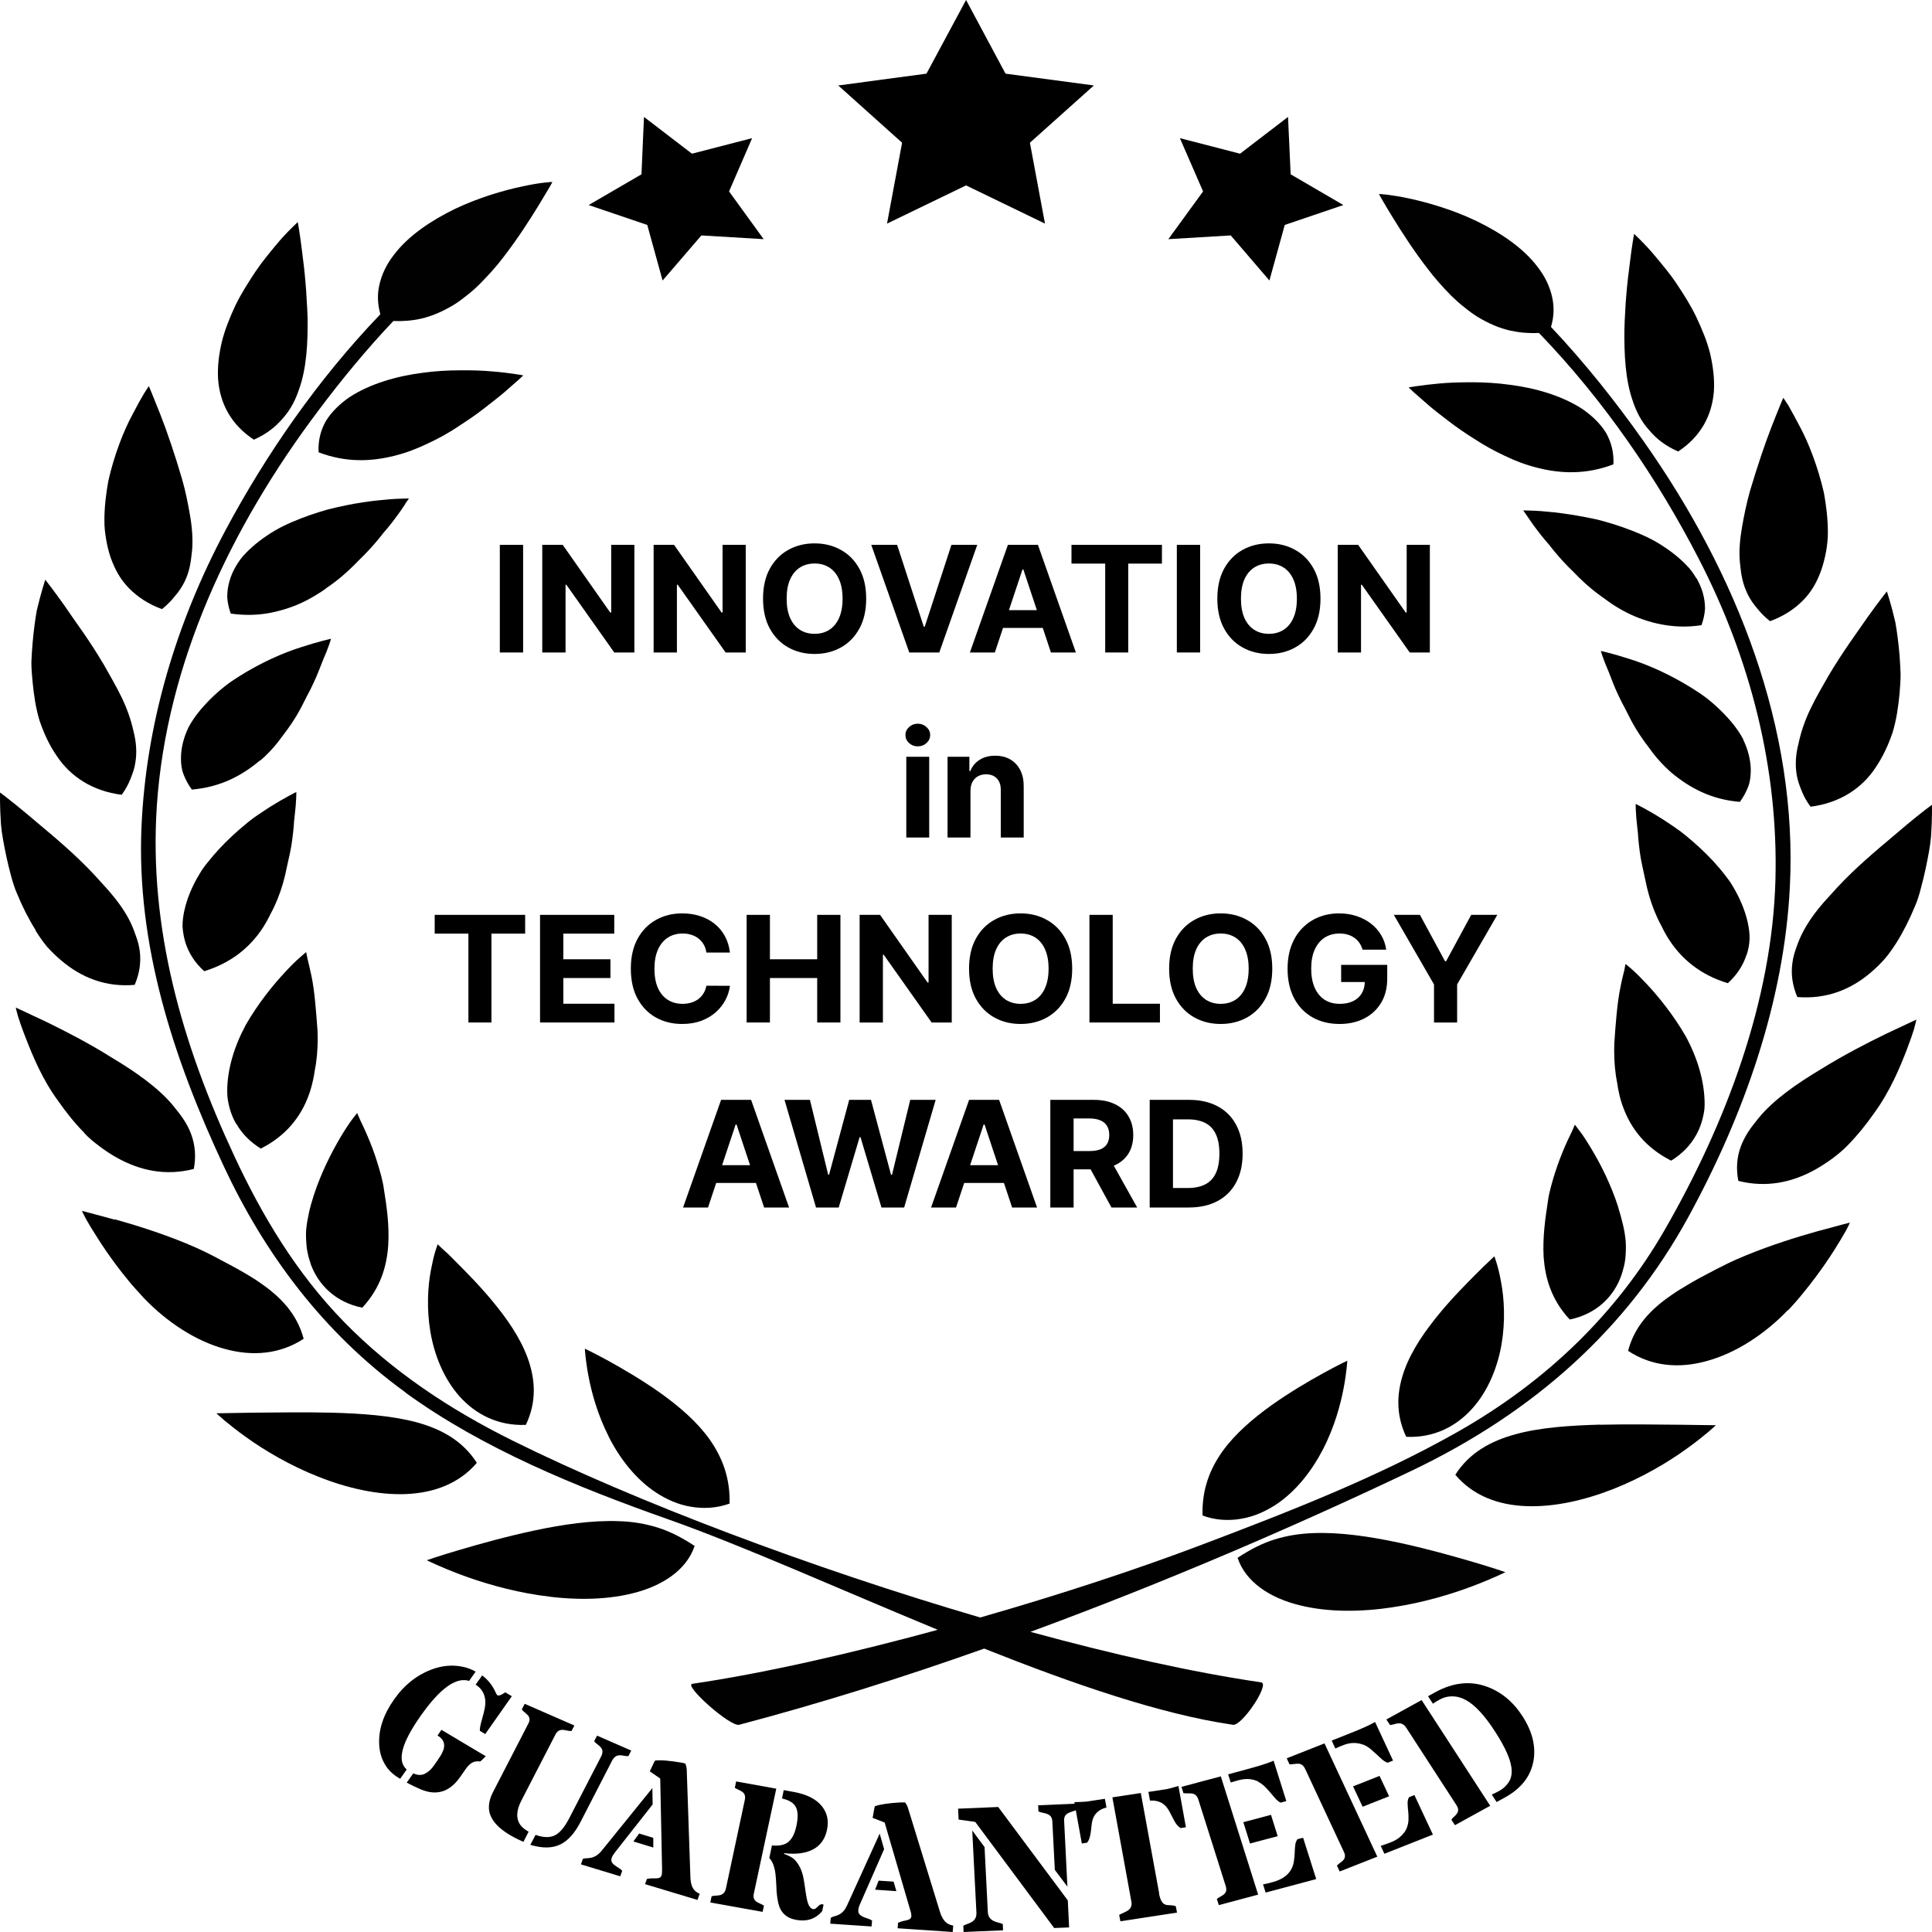
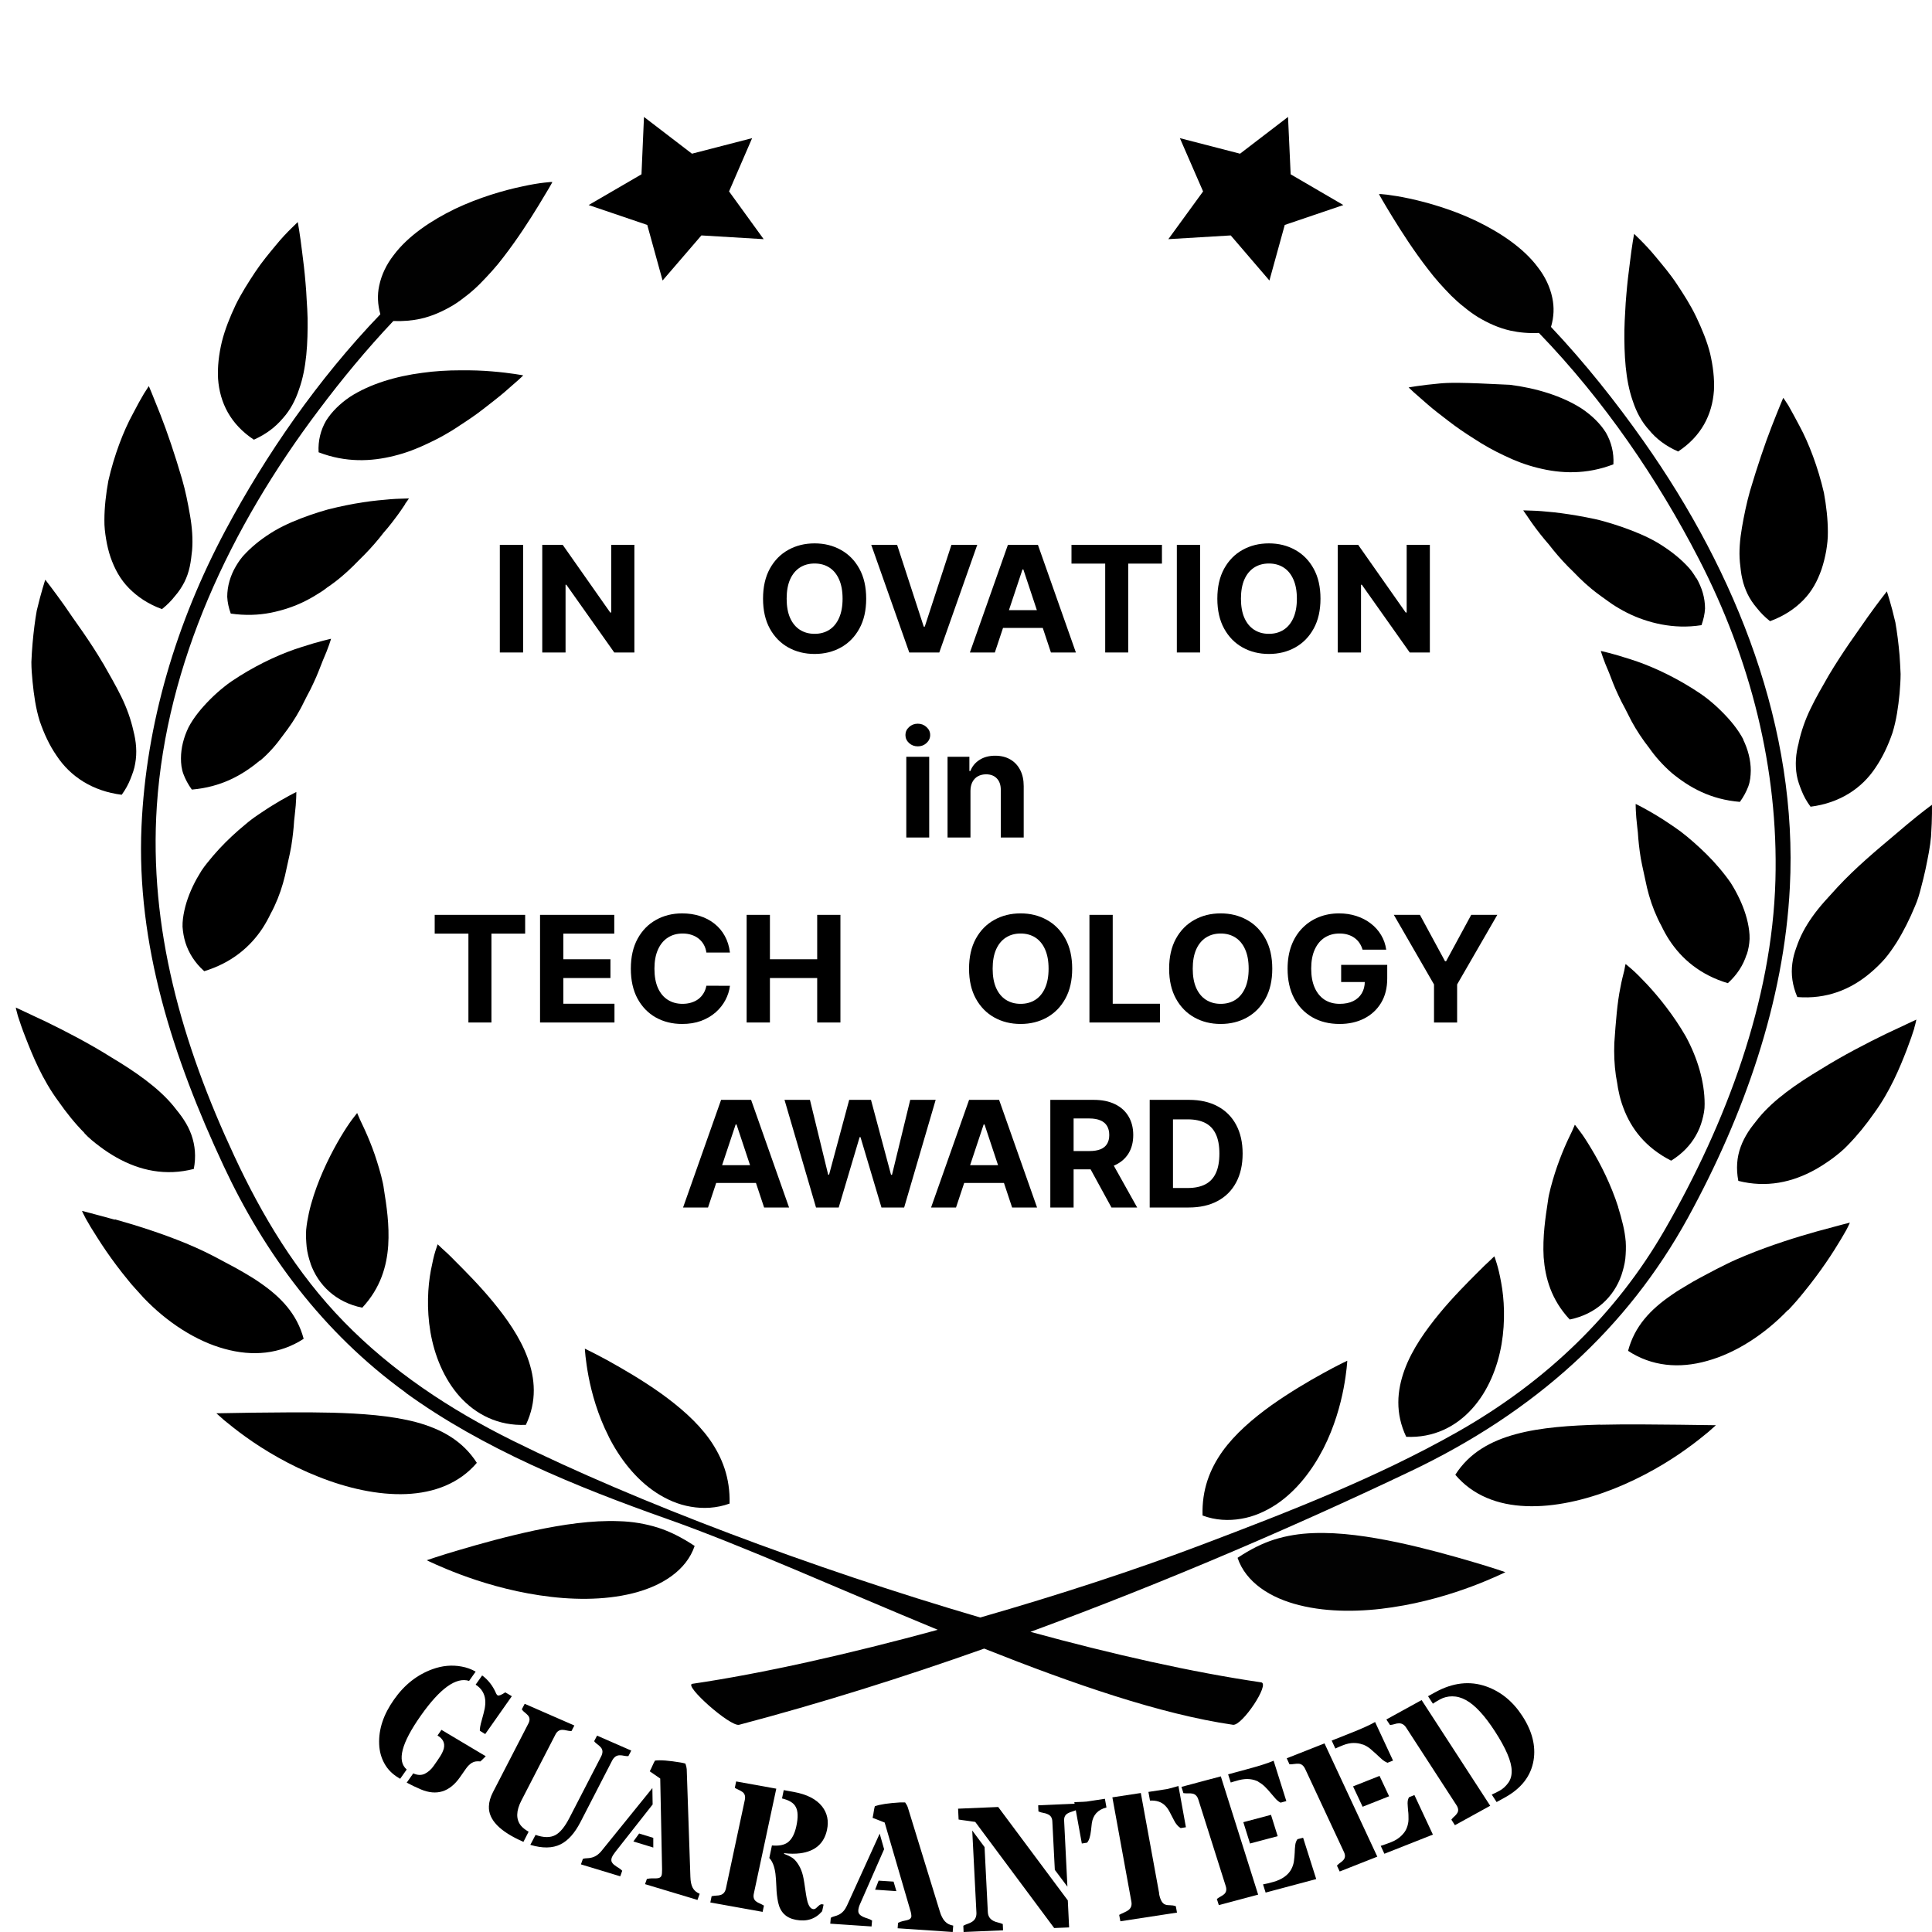
<svg xmlns="http://www.w3.org/2000/svg" width="270" height="270" viewBox="0 0 270 270" fill="none">
  <path d="M97.068 216.041C95.273 214.862 93.661 214.037 91.92 213.481C90.18 212.942 88.385 212.638 86.498 212.588C82.742 212.436 78.62 213.059 74.699 213.885C70.76 214.727 67.023 215.772 64.239 216.597C61.454 217.406 59.64 218.046 59.64 218.046C59.64 218.046 61.417 218.939 64.275 220.017C67.133 221.095 71.09 222.308 75.395 222.948C79.682 223.605 84.354 223.69 88.439 222.662C92.488 221.651 95.932 219.478 97.087 216.024L97.068 216.041Z" fill="black" />
  <path d="M85.05 200.744C86.571 203.759 88.806 206.707 91.719 208.611C93.166 209.555 94.797 210.279 96.537 210.565C98.278 210.869 100.146 210.784 101.96 210.127C102.051 206.522 100.934 203.675 99.175 201.165C97.416 198.689 94.907 196.549 92.323 194.696C89.74 192.86 87.084 191.327 85.087 190.215C83.09 189.12 81.734 188.479 81.734 188.479C81.734 188.479 81.753 188.867 81.826 189.558C81.899 190.215 82.028 191.192 82.247 192.354C82.687 194.662 83.53 197.745 85.069 200.761L85.05 200.744Z" fill="black" />
  <path d="M56.764 208.797C60.703 208.628 64.202 207.297 66.638 204.434C64.678 201.367 61.71 199.716 58.175 198.756C54.62 197.813 50.48 197.543 46.413 197.425C42.346 197.324 38.316 197.409 35.293 197.425C32.197 197.476 30.236 197.51 30.236 197.51C30.236 197.51 30.621 197.863 31.317 198.47C32.032 199.043 33.039 199.885 34.322 200.795C36.887 202.648 40.496 204.804 44.489 206.371C48.483 207.971 52.843 208.965 56.782 208.797H56.764Z" fill="black" />
  <path d="M64.256 195.185C66.491 197.661 69.624 199.295 73.49 199.127C75.065 195.808 74.79 192.658 73.728 189.743C72.665 186.846 70.76 184.184 68.855 181.876C66.949 179.568 64.971 177.597 63.542 176.165C62.846 175.441 62.241 174.885 61.801 174.497C61.398 174.11 61.16 173.891 61.16 173.891C61.16 173.891 61.032 174.244 60.83 174.885C60.629 175.525 60.427 176.451 60.208 177.563C59.786 179.821 59.603 182.92 60.153 186.155C60.702 189.373 62.021 192.691 64.256 195.185Z" fill="black" />
  <path d="M16.056 170.454C13.253 169.679 11.458 169.225 11.458 169.225C11.458 169.225 11.623 169.629 11.989 170.303C12.356 170.977 12.924 171.92 13.656 173.049C14.371 174.178 15.25 175.475 16.276 176.839C16.789 177.53 17.339 178.221 17.907 178.911L18.346 179.451L18.933 180.108C19.317 180.546 19.72 180.984 20.105 181.405C23.366 184.808 27.397 187.419 31.354 188.497C35.329 189.609 39.158 189.238 42.437 187.099C41.521 183.662 39.305 181.304 36.337 179.265C35.604 178.743 34.798 178.271 33.974 177.783C33.149 177.294 32.288 176.839 31.39 176.368C30.511 175.879 29.613 175.424 28.661 174.952C27.781 174.531 26.92 174.144 26.023 173.773C22.468 172.308 18.823 171.179 16.056 170.404V170.454Z" fill="black" />
  <path d="M43.39 176.57C44.452 179.551 46.889 181.994 50.626 182.752C53.209 179.972 54.052 176.923 54.254 174.059C54.437 171.179 54.015 168.466 53.649 166.175C53.539 165.198 53.081 163.564 52.678 162.3C52.275 160.986 51.799 159.79 51.377 158.796C50.956 157.802 50.553 156.994 50.296 156.438C50.058 155.865 49.912 155.545 49.912 155.545C49.912 155.545 49.655 155.865 49.215 156.438C48.776 157.027 48.226 157.853 47.603 158.897C46.376 160.97 44.892 163.85 43.848 167.051C43.591 167.86 43.353 168.668 43.17 169.511C43.005 170.286 42.858 171.078 42.785 171.886C42.73 172.678 42.785 173.487 42.858 174.278C42.95 175.07 43.151 175.845 43.408 176.586L43.39 176.57Z" fill="black" />
  <path d="M11.787 158.358C12.428 159.049 13.179 159.656 13.949 160.228C14.7 160.801 15.506 161.323 16.312 161.778C19.555 163.598 23.164 164.373 27.084 163.362C27.414 161.643 27.268 160.077 26.755 158.611C26.498 157.887 26.15 157.196 25.71 156.522C25.289 155.848 24.739 155.208 24.226 154.551C22.12 151.99 18.877 149.75 15.579 147.779C12.392 145.774 9.039 144.056 6.474 142.809C3.854 141.579 2.206 140.804 2.206 140.804C2.206 140.804 2.279 141.225 2.499 141.983C2.737 142.725 3.085 143.769 3.58 145.016C4.551 147.509 5.906 150.862 8.178 153.928C9.259 155.478 10.468 156.994 11.805 158.342L11.787 158.358Z" fill="black" />
-   <path d="M33.002 157.011C33.772 158.358 34.889 159.554 36.446 160.515C40 158.729 42.034 156.05 43.115 153.136C43.39 152.411 43.591 151.67 43.756 150.912C43.848 150.541 43.903 150.171 43.958 149.783C44.031 149.396 44.086 149.008 44.159 148.638C44.379 147.105 44.434 145.572 44.379 144.089C44.159 141.141 43.958 138.378 43.518 136.357C43.316 135.346 43.096 134.52 42.968 133.948C42.858 133.375 42.785 133.055 42.785 133.055C42.785 133.055 42.455 133.324 41.906 133.813C41.338 134.301 40.623 135.009 39.799 135.902C38.132 137.688 36.062 140.248 34.358 143.213C32.764 146.161 31.72 149.48 31.756 152.63C31.756 153.422 31.903 154.18 32.104 154.905C32.306 155.646 32.599 156.354 32.984 157.027L33.002 157.011Z" fill="black" />
-   <path d="M4.954 130.022C5.449 130.814 5.98 131.589 6.566 132.296C7.189 132.987 7.867 133.644 8.563 134.234C11.366 136.609 14.755 137.99 18.823 137.637C19.519 136.003 19.72 134.453 19.537 132.953C19.445 132.195 19.244 131.454 18.969 130.73C18.713 129.988 18.438 129.264 18.053 128.54C17.302 127.091 16.258 125.692 15.049 124.311C14.426 123.637 13.803 122.946 13.198 122.273C12.575 121.599 11.916 120.942 11.256 120.302C8.6 117.724 5.65 115.366 3.599 113.613C1.492 111.861 0.008 110.75 0.008 110.75C0.008 110.75 -0.047 112.535 0.136 115.214C0.246 116.545 0.557 118.112 0.905 119.779C1.089 120.622 1.29 121.464 1.528 122.34C1.766 123.216 2.023 124.092 2.408 124.951C3.122 126.686 3.983 128.405 4.991 130.005L4.954 130.022Z" fill="black" />
  <path d="M28.514 135.734C32.398 134.554 35 132.297 36.703 129.702C37.125 129.045 37.491 128.388 37.821 127.698C38.206 127.007 38.517 126.299 38.81 125.592C39.378 124.177 39.781 122.728 40.056 121.33C40.367 119.931 40.697 118.567 40.844 117.32C40.935 116.68 40.99 116.074 41.045 115.518C41.082 114.945 41.119 114.423 41.192 113.917C41.43 111.963 41.412 110.683 41.412 110.683C41.412 110.683 39.91 111.407 37.748 112.755C37.216 113.109 36.63 113.479 36.044 113.884C35.421 114.305 34.816 114.759 34.23 115.265C33.021 116.259 31.794 117.388 30.621 118.651C30.035 119.291 29.467 119.948 28.936 120.622C28.661 120.959 28.404 121.313 28.166 121.667C27.946 122.02 27.727 122.391 27.525 122.745C26.719 124.194 26.096 125.727 25.766 127.243C25.601 128.001 25.491 128.776 25.51 129.517C25.565 130.275 25.693 131.017 25.913 131.724C26.371 133.173 27.214 134.537 28.533 135.717L28.514 135.734Z" fill="black" />
  <path d="M14.407 92.724C13.51 91.191 12.52 89.692 11.568 88.31C10.578 86.912 9.699 85.648 8.966 84.57C7.427 82.414 6.328 81.016 6.328 81.016C6.328 81.016 5.76 82.7 5.137 85.328C4.899 86.659 4.698 88.226 4.551 89.911C4.478 90.753 4.423 91.629 4.386 92.522C4.386 93.432 4.46 94.341 4.551 95.268C4.734 97.121 4.991 98.974 5.54 100.743C6.145 102.512 6.914 104.18 7.922 105.628C9.846 108.543 12.96 110.565 17.009 111.07C17.54 110.346 17.925 109.621 18.218 108.897C18.511 108.155 18.786 107.431 18.896 106.69C19.171 105.19 19.042 103.657 18.639 102.108C18.291 100.558 17.742 98.991 16.972 97.407C16.203 95.824 15.268 94.24 14.407 92.707V92.724Z" fill="black" />
  <path d="M36.355 106.302C37.582 105.257 38.608 104.078 39.488 102.848C40.44 101.619 41.283 100.372 41.961 99.108C42.309 98.485 42.584 97.845 42.914 97.239C43.243 96.632 43.555 96.042 43.811 95.453C44.361 94.307 44.745 93.229 45.112 92.319C45.918 90.5 46.266 89.27 46.266 89.27C46.266 89.27 44.599 89.624 42.126 90.432C39.579 91.224 36.538 92.572 33.515 94.459C32.764 94.93 31.995 95.436 31.317 95.992C30.639 96.531 29.998 97.104 29.393 97.71C28.184 98.923 27.085 100.237 26.352 101.635C25.674 103.034 25.29 104.516 25.29 105.982C25.29 106.723 25.363 107.448 25.638 108.189C25.912 108.913 26.297 109.638 26.81 110.345C30.895 109.991 33.845 108.357 36.337 106.268L36.355 106.302Z" fill="black" />
  <path d="M24.447 83.307C24.996 82.684 25.418 82.027 25.766 81.353C26.114 80.662 26.352 79.955 26.517 79.197C26.682 78.455 26.755 77.68 26.846 76.906C26.975 75.356 26.847 73.688 26.553 72.003C26.26 70.319 25.93 68.634 25.436 66.932C24.447 63.546 23.366 60.362 22.413 57.936C21.46 55.51 20.801 53.96 20.801 53.96C20.801 53.96 20.544 54.331 20.123 55.005C19.72 55.679 19.17 56.656 18.547 57.869C17.247 60.244 15.946 63.647 15.14 67.202C14.81 69.021 14.59 70.874 14.59 72.677C14.572 73.57 14.682 74.48 14.829 75.356C14.975 76.232 15.177 77.074 15.451 77.883C16.019 79.5 16.789 80.949 18.016 82.195C19.225 83.425 20.746 84.436 22.633 85.127C23.347 84.554 23.952 83.947 24.447 83.307Z" fill="black" />
  <path d="M56.616 70.419C56.964 69.948 57.148 69.661 57.148 69.661C57.148 69.661 56.708 69.661 55.938 69.695C55.151 69.712 54.088 69.796 52.806 69.931C51.505 70.066 50.003 70.284 48.354 70.621C47.548 70.79 46.687 70.975 45.844 71.194C45.02 71.43 44.177 71.683 43.316 71.986C41.63 72.576 39.89 73.283 38.369 74.176C36.867 75.069 35.493 76.113 34.357 77.293C33.771 77.865 33.331 78.506 32.947 79.163C32.562 79.82 32.269 80.51 32.067 81.218C31.866 81.925 31.756 82.667 31.756 83.408C31.793 84.166 31.957 84.941 32.251 85.75C34.266 86.036 36.134 85.969 37.838 85.632C39.524 85.295 41.191 84.739 42.656 83.998C43.389 83.627 44.085 83.223 44.763 82.785C45.093 82.582 45.423 82.347 45.734 82.094C46.064 81.875 46.394 81.639 46.705 81.403C47.988 80.443 49.105 79.382 50.131 78.32C51.212 77.276 52.183 76.215 53.007 75.204C53.209 74.951 53.41 74.698 53.593 74.462C53.795 74.227 53.997 73.991 54.198 73.755C54.583 73.283 54.931 72.845 55.224 72.441C55.847 71.632 56.305 70.925 56.635 70.436L56.616 70.419Z" fill="black" />
  <path d="M35.494 61.44C37.234 60.665 38.535 59.637 39.543 58.441C40.587 57.279 41.302 55.897 41.796 54.398C42.859 51.433 43.024 47.895 42.987 44.475C42.969 43.616 42.914 42.757 42.859 41.915C42.822 41.089 42.767 40.281 42.694 39.489C42.566 37.905 42.383 36.44 42.218 35.176C41.925 32.7 41.613 31.032 41.613 31.032C41.613 31.032 41.283 31.352 40.715 31.908C40.147 32.464 39.36 33.272 38.499 34.334C37.638 35.378 36.612 36.591 35.659 38.023C34.725 39.438 33.735 40.971 32.929 42.622C32.142 44.29 31.445 46.008 31.006 47.76C30.584 49.529 30.383 51.264 30.474 52.932C30.713 56.285 32.215 59.3 35.494 61.457V61.44Z" fill="black" />
  <path d="M63.981 59.637C65.282 58.794 66.546 57.952 67.608 57.11C68.689 56.267 69.697 55.493 70.503 54.802C71.291 54.094 71.987 53.522 72.427 53.117C72.885 52.713 73.123 52.46 73.123 52.46C73.123 52.46 71.419 52.123 68.781 51.904C67.462 51.786 65.941 51.736 64.274 51.753C62.607 51.753 60.775 51.854 58.998 52.106C55.352 52.578 51.688 53.656 48.885 55.476C47.53 56.402 46.375 57.514 45.569 58.794C44.818 60.092 44.433 61.591 44.525 63.208C48.299 64.657 51.853 64.522 55.114 63.697C56.763 63.293 58.32 62.686 59.786 61.978C61.288 61.288 62.717 60.479 63.999 59.637H63.981Z" fill="black" />
  <path d="M56.728 194.663C67.463 202.446 80.525 207.786 93.35 212.318C103.847 216.024 117.331 222.106 131.053 227.766C118.705 231.136 106.54 233.882 96.757 235.314C95.475 235.499 102.07 241.361 103.297 241.041C114.656 238.043 126.198 234.421 137.538 230.394C149.959 235.33 162.215 239.576 172.31 241.041C173.574 241.227 177.531 235.297 176.248 235.111C166.685 233.713 155.583 231.22 144.005 228.053C163.058 221.044 181.396 213.11 197.262 205.546C214.483 197.324 227.398 185.667 235.899 170.168C243.758 155.814 249.328 139.945 250.134 123.991C251.27 101.905 242.806 80.24 229.67 61.625C225.823 56.167 221.518 50.742 216.754 45.688C217.176 44.273 217.212 42.925 216.938 41.628C216.626 40.112 215.93 38.646 214.904 37.332C212.907 34.654 209.665 32.497 206.349 30.897C203.014 29.296 199.552 28.302 196.969 27.747C195.668 27.46 194.587 27.308 193.854 27.207C193.488 27.174 193.176 27.14 192.993 27.123C192.828 27.123 192.718 27.123 192.718 27.123C192.718 27.123 192.755 27.191 192.828 27.342C192.92 27.494 193.048 27.73 193.213 28.016C193.561 28.589 194.037 29.431 194.66 30.425C195.888 32.413 197.573 35.058 199.552 37.602C200.523 38.899 201.64 40.129 202.794 41.308C203.381 41.881 203.985 42.437 204.626 42.925C205.249 43.447 205.909 43.919 206.587 44.34C207.979 45.166 209.445 45.84 211.093 46.21C212.339 46.48 213.658 46.598 215.069 46.53C224.229 56.015 231.704 67.033 237.401 78.084C244.674 92.168 248.54 107.515 248.119 122.98C247.661 139.827 241.248 156.943 232.62 171.92C225.896 183.578 216.131 193.079 203.619 200.155C192.425 206.489 180.151 211.257 167.968 215.873C158.826 219.343 147.98 222.898 136.988 226.048C113.429 219.141 88.825 209.841 71.75 201.384C62.828 196.971 54.749 191.58 48.081 184.74C41.412 177.917 36.594 169.831 32.746 161.559C25.418 145.875 20.783 129.652 21.919 112.603C23.257 92.741 32.16 73.721 44.581 57.262C47.751 53.033 51.213 48.838 54.969 44.863C56.325 44.913 57.589 44.812 58.798 44.542C60.447 44.172 61.894 43.498 63.304 42.672C64.001 42.251 64.642 41.763 65.283 41.257C65.924 40.752 66.529 40.213 67.115 39.623C68.269 38.444 69.387 37.231 70.358 35.934C72.336 33.373 74.022 30.745 75.249 28.74C75.854 27.747 76.349 26.904 76.697 26.331C76.862 26.045 76.99 25.809 77.081 25.657C77.155 25.506 77.191 25.439 77.191 25.439H76.916C76.733 25.455 76.44 25.489 76.074 25.523C75.323 25.607 74.242 25.775 72.959 26.062C70.376 26.601 66.914 27.612 63.579 29.195C60.263 30.812 57.039 32.952 55.024 35.648C53.998 36.962 53.302 38.427 52.99 39.943C52.715 41.207 52.77 42.538 53.155 43.919C44.398 53.033 37.162 63.545 31.537 74.058C24.594 87.063 20.417 101.13 19.776 115.484C19.043 131.976 24.173 147.795 31.244 162.924C36.923 175.087 45.058 186.172 56.691 194.612L56.728 194.663Z" fill="#010101" />
  <path d="M194.623 224.616C198.929 223.976 202.886 222.763 205.744 221.685C208.602 220.606 210.379 219.714 210.379 219.714C210.379 219.714 208.565 219.073 205.781 218.265C202.978 217.439 199.259 216.395 195.32 215.552C191.381 214.727 187.277 214.104 183.521 214.255C181.616 214.323 179.839 214.609 178.099 215.148C176.358 215.704 174.728 216.53 172.951 217.709C174.105 221.145 177.549 223.336 181.598 224.33C185.665 225.357 190.355 225.273 194.642 224.616H194.623Z" fill="#020202" />
  <path d="M173.463 212.25C175.204 211.964 176.816 211.239 178.281 210.296C181.194 208.375 183.411 205.427 184.95 202.428C186.489 199.413 187.332 196.33 187.771 194.022C187.991 192.859 188.119 191.899 188.193 191.225C188.266 190.551 188.284 190.164 188.284 190.164C188.284 190.164 186.91 190.804 184.932 191.899C182.935 192.994 180.297 194.544 177.695 196.38C175.112 198.234 172.602 200.373 170.825 202.85C169.066 205.343 167.949 208.19 168.059 211.795C169.854 212.469 171.723 212.553 173.463 212.25Z" fill="black" />
  <path d="M223.605 199.094C219.538 199.211 215.38 199.464 211.844 200.424C208.29 201.385 205.322 203.053 203.38 206.102C205.816 208.983 209.297 210.33 213.254 210.482C217.193 210.65 221.554 209.64 225.547 208.056C229.541 206.472 233.169 204.316 235.715 202.463C236.997 201.553 238.023 200.711 238.72 200.138C239.416 199.532 239.8 199.178 239.8 199.178C239.8 199.178 237.84 199.144 234.744 199.11C231.721 199.094 227.691 199.009 223.624 199.11L223.605 199.094Z" fill="black" />
  <path d="M196.51 200.795C200.375 200.98 203.508 199.346 205.743 196.853C207.978 194.377 209.297 191.058 209.847 187.84C210.396 184.605 210.213 181.506 209.792 179.248C209.59 178.12 209.37 177.21 209.169 176.57C208.986 175.929 208.839 175.576 208.839 175.576C208.839 175.576 208.601 175.778 208.198 176.182C207.776 176.57 207.172 177.142 206.476 177.85C205.047 179.282 203.068 181.253 201.163 183.561C199.258 185.886 197.352 188.531 196.29 191.428C195.227 194.343 194.952 197.493 196.528 200.812L196.51 200.795Z" fill="black" />
  <path d="M249.895 183.106C250.298 182.685 250.701 182.23 251.086 181.792L251.654 181.118L252.094 180.579C252.662 179.888 253.211 179.181 253.724 178.49C254.75 177.125 255.629 175.828 256.344 174.699C257.058 173.571 257.626 172.61 257.993 171.953C258.359 171.28 258.524 170.858 258.524 170.858C258.524 170.858 256.71 171.33 253.926 172.088C251.159 172.863 247.514 173.992 243.96 175.458C243.062 175.828 242.201 176.199 241.321 176.637C240.387 177.092 239.471 177.563 238.592 178.035C237.712 178.507 236.833 178.962 236.009 179.467C235.184 179.956 234.378 180.427 233.645 180.95C230.659 182.988 228.442 185.33 227.526 188.783C230.806 190.94 234.653 191.31 238.61 190.181C242.567 189.086 246.598 186.492 249.859 183.089L249.895 183.106Z" fill="black" />
  <path d="M226.152 168.703C225.126 165.502 223.642 162.604 222.396 160.549C221.773 159.505 221.242 158.679 220.784 158.089C220.363 157.517 220.088 157.18 220.088 157.18C220.088 157.18 219.941 157.5 219.703 158.073C219.428 158.645 219.025 159.454 218.604 160.448C218.183 161.442 217.725 162.621 217.303 163.935C216.9 165.216 216.442 166.85 216.332 167.81C215.984 170.101 215.563 172.813 215.728 175.711C215.948 178.575 216.772 181.624 219.373 184.404C223.092 183.646 225.547 181.203 226.592 178.221C226.83 177.48 227.05 176.705 227.141 175.913C227.215 175.104 227.251 174.313 227.196 173.504C227.123 172.695 226.995 171.904 226.811 171.146C226.61 170.32 226.39 169.495 226.134 168.686L226.152 168.703Z" fill="black" />
  <path d="M267.518 143.669C267.738 142.927 267.812 142.489 267.812 142.489C267.812 142.489 266.163 143.264 263.543 144.494C260.978 145.741 257.626 147.459 254.438 149.447C251.14 151.418 247.897 153.659 245.791 156.219C245.296 156.859 244.746 157.5 244.307 158.19C243.885 158.864 243.519 159.555 243.262 160.279C242.731 161.728 242.603 163.312 242.933 165.03C246.853 166.024 250.462 165.249 253.723 163.43C254.529 162.975 255.317 162.453 256.087 161.897C256.838 161.324 257.607 160.717 258.248 160.027C259.567 158.679 260.795 157.163 261.876 155.613C264.129 152.547 265.503 149.211 266.474 146.701C266.95 145.454 267.317 144.393 267.537 143.669H267.518Z" fill="black" />
  <path d="M233.554 162.199C235.111 161.239 236.247 160.026 236.998 158.695C237.383 158.021 237.676 157.313 237.877 156.572C238.079 155.831 238.244 155.073 238.225 154.281C238.225 151.131 237.2 147.812 235.606 144.864C233.902 141.899 231.832 139.338 230.165 137.552C229.322 136.66 228.626 135.952 228.058 135.463C227.508 134.975 227.178 134.722 227.178 134.722C227.178 134.722 227.087 135.042 226.995 135.632C226.849 136.205 226.629 137.03 226.446 138.041C226.024 140.063 225.804 142.825 225.603 145.774C225.548 147.239 225.603 148.789 225.823 150.322C225.896 150.71 225.969 151.097 226.024 151.468C226.079 151.855 226.134 152.226 226.226 152.596C226.372 153.354 226.592 154.096 226.867 154.82C227.948 157.735 229.981 160.396 233.536 162.199H233.554Z" fill="black" />
  <path d="M258.762 121.987C258.102 122.627 257.443 123.284 256.82 123.958C256.215 124.632 255.592 125.305 254.969 125.996C253.76 127.361 252.734 128.776 251.983 130.208C251.598 130.932 251.305 131.657 251.049 132.398C250.774 133.139 250.573 133.88 250.481 134.638C250.279 136.155 250.481 137.705 251.177 139.339C255.244 139.659 258.633 138.311 261.436 135.919C262.133 135.329 262.792 134.689 263.415 133.981C264.02 133.274 264.533 132.516 265.046 131.724C266.035 130.14 266.896 128.405 267.61 126.67C267.995 125.811 268.252 124.918 268.471 124.042C268.71 123.166 268.911 122.307 269.094 121.481C269.442 119.813 269.754 118.264 269.864 116.916C270.047 114.237 269.992 112.468 269.992 112.468C269.992 112.468 268.49 113.563 266.401 115.315C264.368 117.067 261.418 119.426 258.743 122.003L258.762 121.987Z" fill="black" />
  <path d="M244.105 133.425C244.344 132.7 244.472 131.976 244.508 131.218C244.527 130.46 244.417 129.702 244.252 128.927C243.922 127.41 243.299 125.894 242.493 124.429C242.292 124.058 242.072 123.704 241.852 123.35C241.614 122.997 241.339 122.643 241.083 122.306C240.551 121.615 239.983 120.958 239.397 120.318C238.225 119.055 236.979 117.926 235.788 116.932C235.202 116.443 234.579 115.972 233.974 115.567C233.37 115.146 232.784 114.775 232.252 114.422C230.109 113.074 228.588 112.35 228.588 112.35C228.588 112.35 228.57 113.63 228.808 115.584C228.881 116.073 228.918 116.612 228.955 117.185C229.01 117.757 229.065 118.347 229.156 118.987C229.303 120.234 229.651 121.598 229.944 123.013C230.219 124.412 230.622 125.861 231.19 127.276C231.483 127.983 231.794 128.691 232.179 129.382C232.509 130.072 232.875 130.746 233.297 131.386C235 133.981 237.583 136.238 241.467 137.401C242.786 136.204 243.629 134.857 244.087 133.408L244.105 133.425Z" fill="black" />
  <path d="M251.379 103.792C250.957 105.342 250.847 106.858 251.104 108.357C251.232 109.099 251.507 109.84 251.8 110.564C252.093 111.289 252.496 112.03 253.028 112.737C257.058 112.232 260.172 110.21 262.096 107.296C263.085 105.847 263.873 104.179 264.478 102.411C265.027 100.642 265.284 98.788 265.467 96.935C265.54 96.009 265.613 95.082 265.613 94.189C265.577 93.296 265.522 92.42 265.467 91.578C265.32 89.893 265.119 88.327 264.881 86.979C264.276 84.351 263.69 82.649 263.69 82.649C263.69 82.649 262.572 84.048 261.033 86.204C260.282 87.265 259.403 88.529 258.432 89.927C257.479 91.325 256.508 92.808 255.592 94.341C254.731 95.857 253.779 97.458 253.028 99.041C252.258 100.625 251.727 102.191 251.379 103.741V103.792Z" fill="black" />
  <path d="M243.63 103.337C242.897 101.939 241.816 100.625 240.589 99.412C239.984 98.805 239.343 98.233 238.665 97.694C237.987 97.154 237.218 96.649 236.467 96.177C233.444 94.29 230.384 92.926 227.856 92.134C225.383 91.326 223.716 90.972 223.716 90.972C223.716 90.972 224.064 92.201 224.87 94.021C225.218 94.931 225.621 96.026 226.171 97.171C226.427 97.744 226.739 98.334 227.068 98.94C227.398 99.547 227.673 100.17 228.021 100.81C228.699 102.057 229.542 103.337 230.494 104.55C231.355 105.78 232.4 106.942 233.609 108.004C236.119 110.076 239.068 111.727 243.154 112.064C243.666 111.356 244.051 110.632 244.326 109.907C244.601 109.166 244.656 108.442 244.674 107.7C244.674 106.235 244.289 104.752 243.612 103.354L243.63 103.337Z" fill="black" />
  <path d="M249.199 55.627C249.199 55.627 248.539 57.177 247.587 59.62C246.634 62.063 245.571 65.23 244.564 68.616C244.088 70.301 243.739 72.002 243.446 73.687C243.153 75.388 243.007 77.04 243.153 78.589C243.245 79.347 243.3 80.139 243.483 80.88C243.648 81.639 243.904 82.346 244.234 83.037C244.564 83.711 245.004 84.368 245.553 85.008C246.048 85.631 246.634 86.238 247.367 86.811C249.254 86.12 250.774 85.126 252.002 83.879C253.229 82.633 253.999 81.184 254.567 79.55C254.841 78.741 255.043 77.899 255.208 77.023C255.354 76.147 255.464 75.237 255.446 74.344C255.446 72.541 255.226 70.688 254.896 68.869C254.072 65.297 252.771 61.894 251.489 59.536C250.866 58.34 250.316 57.363 249.932 56.672C249.51 56.015 249.254 55.644 249.254 55.644L249.199 55.627Z" fill="black" />
  <path d="M237.071 80.831C236.687 80.174 236.247 79.533 235.661 78.961C234.525 77.781 233.151 76.754 231.649 75.844C230.128 74.951 228.388 74.244 226.702 73.654C225.841 73.351 224.999 73.098 224.174 72.862C223.35 72.626 222.47 72.441 221.664 72.289C220.015 71.969 218.513 71.75 217.212 71.599C215.912 71.464 214.849 71.38 214.08 71.363C213.31 71.329 212.871 71.329 212.871 71.329C212.871 71.329 213.054 71.599 213.402 72.087C213.732 72.576 214.19 73.266 214.813 74.075C215.124 74.496 215.472 74.917 215.857 75.389C216.058 75.608 216.241 75.861 216.461 76.097C216.644 76.332 216.846 76.585 217.048 76.838C217.872 77.849 218.825 78.91 219.924 79.955C220.931 81.016 222.067 82.077 223.35 83.021C223.661 83.273 224.009 83.492 224.321 83.728C224.632 83.964 224.962 84.183 225.292 84.419C225.951 84.857 226.647 85.261 227.38 85.632C228.846 86.373 230.513 86.946 232.198 87.266C233.902 87.586 235.771 87.687 237.786 87.367C238.061 86.592 238.244 85.8 238.281 85.042C238.281 84.301 238.171 83.56 237.969 82.852C237.768 82.145 237.456 81.454 237.09 80.797L237.071 80.831Z" fill="black" />
  <path d="M234.506 63.107C237.767 60.968 239.287 57.952 239.526 54.583C239.617 52.915 239.397 51.163 238.994 49.411C238.555 47.659 237.84 45.957 237.052 44.289C236.265 42.639 235.275 41.105 234.323 39.673C233.388 38.258 232.344 37.045 231.483 36.001C230.622 34.94 229.834 34.131 229.266 33.558C228.698 33.002 228.369 32.682 228.369 32.682C228.369 32.682 228.057 34.333 227.764 36.826C227.599 38.09 227.416 39.556 227.288 41.139C227.214 41.931 227.159 42.74 227.123 43.565C227.068 44.407 227.031 45.267 227.013 46.126C226.976 49.546 227.141 53.083 228.185 56.048C228.68 57.548 229.395 58.929 230.457 60.092C231.446 61.304 232.747 62.315 234.506 63.09V63.107Z" fill="black" />
-   <path d="M221.114 57.144C218.311 55.325 214.647 54.23 211.002 53.775C209.206 53.522 207.393 53.421 205.707 53.421C204.04 53.421 202.501 53.471 201.2 53.589C198.562 53.825 196.858 54.145 196.858 54.145C196.858 54.145 197.097 54.381 197.555 54.802C198.013 55.224 198.691 55.779 199.478 56.487C200.284 57.195 201.292 57.969 202.373 58.795C203.454 59.637 204.699 60.496 206.018 61.322C207.301 62.164 208.73 62.973 210.214 63.664C211.661 64.371 213.237 64.978 214.886 65.382C218.128 66.207 221.701 66.342 225.475 64.893C225.566 63.259 225.181 61.777 224.43 60.463C223.643 59.199 222.488 58.087 221.114 57.144Z" fill="black" />
-   <path d="M135.009 0L140.524 10.293L152.871 11.944L143.931 19.946L146.038 31.25L135.009 25.91L123.962 31.25L126.069 19.946L117.147 11.944L129.476 10.293L135.009 0Z" fill="black" />
+   <path d="M221.114 57.144C218.311 55.325 214.647 54.23 211.002 53.775C204.04 53.421 202.501 53.471 201.2 53.589C198.562 53.825 196.858 54.145 196.858 54.145C196.858 54.145 197.097 54.381 197.555 54.802C198.013 55.224 198.691 55.779 199.478 56.487C200.284 57.195 201.292 57.969 202.373 58.795C203.454 59.637 204.699 60.496 206.018 61.322C207.301 62.164 208.73 62.973 210.214 63.664C211.661 64.371 213.237 64.978 214.886 65.382C218.128 66.207 221.701 66.342 225.475 64.893C225.566 63.259 225.181 61.777 224.43 60.463C223.643 59.199 222.488 58.087 221.114 57.144Z" fill="black" />
  <path d="M106.723 33.423L101.887 26.752L105.111 19.306L96.702 21.479L89.997 16.341L89.649 24.36L82.266 28.656L90.455 31.435L92.598 39.202L98.021 32.901L106.723 33.423Z" fill="black" />
  <path d="M163.278 33.423L168.133 26.752L164.89 19.306L173.299 21.479L180.004 16.341L180.371 24.36L187.735 28.656L179.546 31.435L177.403 39.202L171.998 32.901L163.278 33.423Z" fill="black" />
  <path d="M65.558 234.909C63.744 234.336 61.491 235.953 58.798 239.777C56.105 243.602 55.445 246.095 56.838 247.291L55.922 248.588L55.702 248.453C54.822 247.931 54.163 247.257 53.723 246.449C53.265 245.623 53.027 244.73 52.99 243.753C52.899 241.664 53.595 239.592 55.061 237.52C56.508 235.448 58.303 234.05 60.428 233.275C61.821 232.769 63.176 232.651 64.514 232.904C65.192 233.022 65.851 233.258 66.474 233.611L65.558 234.909ZM57.754 247.83C58.34 248.1 58.871 248.116 59.347 247.897C59.824 247.662 60.264 247.291 60.63 246.752C61.015 246.213 61.308 245.775 61.546 245.404C61.766 245.05 61.931 244.697 62.022 244.36C62.206 243.602 61.912 242.995 61.143 242.54L61.693 241.748L67.885 245.438C67.793 245.522 67.701 245.606 67.628 245.691C67.537 245.775 67.463 245.859 67.372 245.943C67.28 246.027 67.207 246.095 67.134 246.162C66.657 246.112 66.272 246.162 65.961 246.348C65.668 246.533 65.375 246.802 65.118 247.173L64.257 248.403C62.828 250.424 61.015 250.997 58.816 250.071C58.175 249.801 57.516 249.481 56.838 249.127L57.754 247.83ZM67.39 234.151C68.233 234.774 68.856 235.583 69.295 236.576C69.369 236.762 69.46 236.88 69.552 236.93C69.698 237.014 70.065 236.88 70.614 236.509L71.53 237.048L67.811 242.338L67.06 241.883C67.042 241.614 67.115 241.125 67.317 240.434C67.518 239.744 67.647 239.188 67.738 238.783C67.811 238.362 67.848 237.958 67.811 237.57C67.72 236.661 67.28 235.953 66.474 235.431L67.39 234.134V234.151Z" fill="black" />
  <path d="M73.143 257.399C69.864 255.967 68.251 254.316 68.325 252.446C68.343 251.823 68.526 251.166 68.893 250.458L73.839 240.873C74.077 240.418 74.059 240.03 73.766 239.71C73.638 239.576 73.509 239.458 73.344 239.323C73.18 239.205 73.033 239.053 72.923 238.885L73.326 238.11L80.269 241.142L79.866 241.917C79.628 241.917 79.39 241.883 79.189 241.833C78.969 241.782 78.767 241.749 78.584 241.749C78.163 241.749 77.833 241.968 77.613 242.423L72.868 251.621C72.117 253.07 72.099 254.232 72.776 255.108C73.033 255.428 73.399 255.715 73.876 255.984L73.161 257.382L73.143 257.399ZM74.828 256.422C75.964 256.826 76.88 256.843 77.613 256.456C78.272 256.102 78.914 255.327 79.537 254.131L84.007 245.472C84.263 244.966 84.263 244.545 83.97 244.208C83.842 244.057 83.695 243.922 83.512 243.787C83.329 243.652 83.164 243.518 83.036 243.332L83.439 242.557L88.22 244.646L87.817 245.421C87.616 245.421 87.414 245.421 87.213 245.371C87.011 245.32 86.81 245.303 86.608 245.303C86.15 245.303 85.82 245.556 85.564 246.011L81.112 254.653C80.306 256.203 79.39 257.231 78.328 257.753C77.21 258.309 75.799 258.326 74.114 257.82L74.847 256.422H74.828Z" fill="black" />
  <path d="M91.207 252.176L85.986 258.814C85.747 259.117 85.582 259.387 85.491 259.623C85.418 259.859 85.418 260.044 85.491 260.212C85.582 260.381 85.711 260.532 85.876 260.65C86.04 260.785 86.224 260.903 86.425 261.021C86.627 261.139 86.81 261.291 86.956 261.442L86.682 262.217L81.186 260.549L81.46 259.774C81.644 259.724 81.845 259.69 82.047 259.69C82.248 259.69 82.468 259.656 82.669 259.606C83.182 259.488 83.659 259.168 84.08 258.646L91.17 249.885L91.207 252.16V252.176ZM91.335 258.208L88.514 257.348L89.32 256.237L91.298 256.843V258.208H91.335ZM92.269 248.554L90.804 247.544C90.969 247.24 91.097 246.954 91.207 246.701C91.317 246.449 91.427 246.23 91.537 246.044C92.306 245.943 93.497 246.044 95.127 246.314C95.384 246.364 95.603 246.398 95.787 246.465C95.897 246.752 95.952 247.021 95.97 247.24L96.483 262.284C96.501 262.941 96.611 263.464 96.813 263.834C97.014 264.205 97.344 264.475 97.784 264.66L97.472 265.519L90.144 263.312L90.401 262.588C90.639 262.537 90.859 262.503 91.079 262.503C91.298 262.503 91.5 262.503 91.701 262.503C92.104 262.503 92.361 262.369 92.453 262.099C92.507 261.948 92.526 261.661 92.526 261.24L92.269 248.588V248.554Z" fill="black" />
  <path d="M108.483 249.987L105.35 264.626C105.24 265.115 105.35 265.485 105.661 265.721C105.808 265.839 105.973 265.924 106.174 266.008C106.357 266.092 106.559 266.193 106.761 266.311L106.577 267.187L99.268 265.873L99.451 264.997C99.689 264.946 99.909 264.93 100.11 264.913C100.33 264.913 100.513 264.879 100.697 264.828C101.081 264.711 101.338 264.424 101.448 263.919L104.086 251.553C104.196 251.048 104.086 250.677 103.774 250.441C103.628 250.34 103.463 250.239 103.28 250.155C103.078 250.071 102.895 249.97 102.693 249.852L102.877 248.959L108.483 249.97V249.987ZM114.876 267.12C113.96 268.181 112.751 268.585 111.231 268.299C109.857 268.046 109.032 267.238 108.739 265.839C108.611 265.199 108.519 264.492 108.501 263.7C108.464 262.908 108.428 262.301 108.373 261.88C108.244 260.886 107.97 260.145 107.512 259.657L107.878 257.905C108.831 257.989 109.563 257.854 110.058 257.5C110.644 257.079 111.047 256.321 111.286 255.226C111.56 253.979 111.524 253.07 111.194 252.497C110.901 251.941 110.26 251.57 109.289 251.334L109.527 250.172L110.919 250.425C112.77 250.762 114.089 251.435 114.895 252.463C115.609 253.39 115.847 254.468 115.573 255.731C115.169 257.635 113.905 258.73 111.817 259C111.139 259.084 110.388 259.084 109.582 258.983V259.084C110.26 259.337 110.773 259.606 111.047 259.892C111.67 260.549 112.092 261.409 112.293 262.504C112.366 262.874 112.421 263.245 112.476 263.632C112.531 264.02 112.586 264.39 112.641 264.744C112.696 265.115 112.77 265.435 112.843 265.738C113.026 266.395 113.301 266.749 113.631 266.8C113.795 266.833 113.96 266.766 114.144 266.581C114.308 266.412 114.455 266.294 114.565 266.21C114.675 266.143 114.785 266.109 114.895 266.126C115.005 266.143 115.078 266.159 115.096 266.176L114.895 267.103L114.876 267.12Z" fill="black" />
  <path d="M123.542 258.46L120.207 266.058C120.042 266.411 119.969 266.715 119.951 266.951C119.932 267.186 119.987 267.389 120.116 267.523C120.244 267.675 120.409 267.776 120.61 267.877C120.812 267.961 121.013 268.046 121.252 268.113C121.471 268.18 121.691 268.281 121.874 268.399L121.801 269.225L116.03 268.837L116.104 268.012C116.268 267.911 116.452 267.843 116.653 267.793C116.855 267.742 117.038 267.675 117.239 267.574C117.716 267.338 118.082 266.917 118.357 266.327L122.937 256.253L123.56 258.443L123.542 258.46ZM123.633 254.703L121.948 254.046C122.021 253.709 122.076 253.406 122.113 253.136C122.149 252.867 122.204 252.631 122.259 252.429C122.992 252.159 124.164 251.991 125.813 251.89C126.07 251.89 126.29 251.89 126.491 251.89C126.674 252.142 126.803 252.378 126.876 252.614L131.328 267.085C131.511 267.725 131.767 268.197 132.06 268.517C132.354 268.837 132.738 269.023 133.215 269.107L133.141 270L125.447 269.478L125.502 268.719C125.722 268.618 125.923 268.534 126.143 268.484C126.363 268.433 126.564 268.399 126.748 268.349C127.132 268.265 127.352 268.079 127.37 267.776C127.37 267.608 127.334 267.338 127.206 266.934L123.633 254.703ZM125.264 264.289L122.296 264.087L122.79 262.823L124.879 262.958L125.264 264.272V264.289Z" fill="black" />
  <path d="M136.312 254.619C135.927 254.568 135.579 254.518 135.268 254.467C134.59 254.383 134.15 254.316 133.967 254.282L133.894 252.766L139.5 252.53L149.228 265.586L149.411 269.36L147.322 269.444L136.293 254.619H136.312ZM137.594 258.14L138.052 267.237C138.089 267.995 138.565 268.467 139.463 268.669C139.701 268.719 139.921 268.804 140.141 268.888L140.177 269.764L134.663 270L134.626 269.124C134.828 269.023 135.029 268.922 135.249 268.854C135.469 268.787 135.671 268.686 135.854 268.568C136.275 268.298 136.477 267.877 136.458 267.321L135.872 255.815L137.613 258.157L137.594 258.14ZM147.414 261.341L147.066 254.551C147.047 254.046 146.828 253.709 146.425 253.541C146.241 253.456 146.04 253.389 145.82 253.355C145.6 253.322 145.362 253.254 145.124 253.153L145.087 252.294L150.455 252.058L150.492 252.917C150.272 253.018 150.052 253.103 149.832 253.17C149.612 253.237 149.411 253.305 149.246 253.406C148.861 253.608 148.678 253.962 148.715 254.467L149.173 263.665L147.432 261.341H147.414Z" fill="black" />
  <path d="M150.124 251.856C151.168 251.822 151.755 251.789 151.864 251.772L154.411 251.384L154.631 252.597C153.422 252.901 152.744 253.642 152.579 254.838C152.542 255.175 152.506 255.495 152.469 255.815C152.377 256.657 152.194 257.213 151.919 257.517L151.187 257.634L150.142 251.873L150.124 251.856ZM161.977 264.626C162.142 265.519 162.435 266.041 162.875 266.176C163.076 266.243 163.296 266.26 163.534 266.26C163.773 266.26 164.029 266.294 164.322 266.395L164.487 267.288L156.573 268.501L156.408 267.608C156.646 267.473 156.884 267.372 157.104 267.271C157.324 267.17 157.525 267.069 157.709 266.934C158.075 266.647 158.203 266.26 158.112 265.755L155.455 251.182L159.431 250.576L161.996 264.609L161.977 264.626ZM163.021 250.037C163.131 250.037 163.699 249.868 164.689 249.599L165.733 255.36L165 255.478C164.652 255.276 164.322 254.905 164.066 254.383C163.791 253.861 163.571 253.456 163.424 253.153C163.26 252.85 163.076 252.58 162.838 252.345C162.325 251.822 161.611 251.587 160.713 251.637L160.493 250.424L163.021 250.037Z" fill="black" />
  <path d="M170.606 248.234L175.828 264.778L170.332 266.243L170.057 265.384C170.24 265.249 170.423 265.131 170.606 265.03C170.79 264.929 170.955 264.828 171.083 264.71C171.376 264.441 171.449 264.07 171.303 263.598L167.474 251.503C167.327 251.014 167.034 250.728 166.649 250.66C166.466 250.626 166.265 250.61 166.063 250.626C165.843 250.626 165.623 250.626 165.385 250.593L165.11 249.717L170.606 248.251V248.234ZM175.864 248.992C175.516 248.807 175.113 248.689 174.655 248.639C174.197 248.588 173.702 248.639 173.153 248.773C172.603 248.925 172.237 249.026 171.999 249.11L171.632 247.965L174.252 247.257C175.993 246.785 177.238 246.398 177.989 246.061L179.767 251.705L178.96 251.924C178.704 251.789 178.466 251.604 178.246 251.351C178.026 251.098 177.788 250.829 177.55 250.542C177.312 250.256 177.055 249.969 176.78 249.7C176.506 249.43 176.194 249.195 175.846 249.009L175.864 248.992ZM173.757 254.653L177.623 253.625L178.557 256.607L174.692 257.635L173.757 254.653ZM176.506 263.346C176.909 263.278 177.403 263.16 177.989 262.992C178.576 262.823 179.089 262.588 179.51 262.284C179.931 261.981 180.243 261.627 180.444 261.257C180.646 260.886 180.774 260.499 180.829 260.094C180.884 259.69 180.921 259.302 180.939 258.915C180.939 258.544 180.976 258.191 181.012 257.854C181.049 257.534 181.159 257.247 181.324 257.028L182.111 256.826L183.944 262.604L176.872 264.491L176.506 263.329V263.346Z" fill="black" />
  <path d="M185.098 243.635L192.481 259.471L187.223 261.543L186.838 260.718C187.003 260.549 187.168 260.414 187.333 260.296C187.498 260.178 187.645 260.061 187.754 259.926C188.011 259.623 188.029 259.252 187.809 258.797L182.405 247.223C182.185 246.752 181.874 246.499 181.471 246.482C181.287 246.482 181.086 246.482 180.884 246.516C180.683 246.55 180.445 246.566 180.207 246.566L179.822 245.724L185.08 243.652L185.098 243.635ZM190.429 243.804C190.045 243.652 189.641 243.585 189.183 243.585C188.725 243.585 188.231 243.686 187.718 243.888C187.205 244.09 186.838 244.242 186.619 244.36L186.106 243.248L188.615 242.254C190.283 241.597 191.473 241.058 192.17 240.653L194.679 246.044L193.91 246.347C193.635 246.246 193.379 246.078 193.122 245.859C192.866 245.64 192.609 245.387 192.334 245.134C192.06 244.882 191.767 244.629 191.473 244.376C191.162 244.124 190.832 243.938 190.447 243.787L190.429 243.804ZM189.092 249.649L192.792 248.184L194.13 251.031L190.429 252.496L189.092 249.649ZM192.976 257.955C193.36 257.837 193.837 257.668 194.405 257.449C194.973 257.23 195.449 256.927 195.815 256.573C196.182 256.22 196.457 255.849 196.603 255.445C196.75 255.057 196.841 254.653 196.841 254.248C196.841 253.844 196.841 253.457 196.786 253.069C196.75 252.699 196.731 252.345 196.713 252.008C196.713 251.688 196.768 251.401 196.915 251.166L197.666 250.862L200.249 256.388L193.47 259.067L192.957 257.955H192.976Z" fill="black" />
  <path d="M208.255 252.362L203.327 255.074L202.832 254.299C202.96 254.114 203.107 253.962 203.272 253.828C203.418 253.693 203.546 253.558 203.638 253.406C203.858 253.086 203.821 252.699 203.546 252.278L196.53 241.462C196.255 241.024 195.907 240.822 195.485 240.839C195.302 240.839 195.101 240.873 194.918 240.94C194.716 241.007 194.496 241.041 194.258 241.075L193.745 240.3L198.673 237.588L208.273 252.379L208.255 252.362ZM202.96 237.065C202.319 237.065 201.751 237.217 201.256 237.486C200.762 237.756 200.432 237.958 200.249 238.093L199.571 237.048L200.579 236.493C203.033 235.145 205.415 234.875 207.705 235.684C209.757 236.408 211.442 237.79 212.761 239.828C214.135 241.951 214.648 244.006 214.319 246.011C213.952 248.201 212.615 249.936 210.288 251.216L209.152 251.84L208.475 250.795C208.713 250.694 209.061 250.526 209.537 250.273C210.013 250.02 210.416 249.65 210.765 249.178C211.113 248.706 211.278 248.133 211.259 247.46C211.241 246.162 210.453 244.326 208.914 241.951C207.485 239.744 206.13 238.278 204.865 237.588C204.224 237.234 203.583 237.065 202.942 237.065H202.96Z" fill="black" />
  <path d="M73.105 76.143V91.186H69.851V76.143H73.105Z" fill="black" />
  <path d="M88.656 76.143V91.186H85.845L79.149 81.718H79.037V91.186H75.782V76.143H78.638L85.282 85.604H85.417V76.143H88.656Z" fill="black" />
-   <path d="M104.218 76.143V91.186H101.408L94.712 81.718H94.599V91.186H91.345V76.143H94.201L100.844 85.604H100.979V76.143H104.218Z" fill="black" />
  <path d="M121.051 83.665C121.051 85.305 120.733 86.701 120.096 87.851C119.465 89.002 118.603 89.881 117.511 90.488C116.424 91.09 115.201 91.392 113.844 91.392C112.476 91.392 111.248 91.088 110.161 90.481C109.074 89.874 108.215 88.995 107.583 87.844C106.952 86.693 106.636 85.3 106.636 83.665C106.636 82.024 106.952 80.629 107.583 79.478C108.215 78.327 109.074 77.451 110.161 76.848C111.248 76.241 112.476 75.938 113.844 75.938C115.201 75.938 116.424 76.241 117.511 76.848C118.603 77.451 119.465 78.327 120.096 79.478C120.733 80.629 121.051 82.024 121.051 83.665ZM117.752 83.665C117.752 82.602 117.589 81.706 117.263 80.976C116.942 80.247 116.489 79.693 115.903 79.316C115.317 78.939 114.63 78.751 113.844 78.751C113.057 78.751 112.371 78.939 111.784 79.316C111.198 79.693 110.742 80.247 110.417 80.976C110.096 81.706 109.936 82.602 109.936 83.665C109.936 84.727 110.096 85.623 110.417 86.353C110.742 87.082 111.198 87.636 111.784 88.013C112.371 88.39 113.057 88.578 113.844 88.578C114.63 88.578 115.317 88.39 115.903 88.013C116.489 87.636 116.942 87.082 117.263 86.353C117.589 85.623 117.752 84.727 117.752 83.665Z" fill="black" />
  <path d="M125.374 76.143L129.094 87.572H129.237L132.964 76.143H136.572L131.266 91.186H127.072L121.759 76.143H125.374Z" fill="black" />
  <path d="M139.031 91.186H135.544L140.857 76.143H145.051L150.357 91.186H146.869L143.014 79.581H142.894L139.031 91.186ZM138.813 85.273H147.05V87.756H138.813V85.273Z" fill="black" />
  <path d="M149.742 78.765V76.143H162.383V78.765H157.671V91.186H154.454V78.765H149.742Z" fill="black" />
  <path d="M167.719 76.143V91.186H164.465V76.143H167.719Z" fill="black" />
  <path d="M184.54 83.665C184.54 85.305 184.222 86.701 183.585 87.851C182.954 89.002 182.092 89.881 181 90.488C179.913 91.09 178.69 91.392 177.333 91.392C175.965 91.392 174.737 91.088 173.65 90.481C172.563 89.874 171.704 88.995 171.072 87.844C170.441 86.693 170.125 85.3 170.125 83.665C170.125 82.024 170.441 80.629 171.072 79.478C171.704 78.327 172.563 77.451 173.65 76.848C174.737 76.241 175.965 75.938 177.333 75.938C178.69 75.938 179.913 76.241 181 76.848C182.092 77.451 182.954 78.327 183.585 79.478C184.222 80.629 184.54 82.024 184.54 83.665ZM181.241 83.665C181.241 82.602 181.078 81.706 180.752 80.976C180.431 80.247 179.978 79.693 179.392 79.316C178.806 78.939 178.119 78.751 177.333 78.751C176.546 78.751 175.86 78.939 175.273 79.316C174.687 79.693 174.231 80.247 173.906 80.976C173.585 81.706 173.425 82.602 173.425 83.665C173.425 84.727 173.585 85.623 173.906 86.353C174.231 87.082 174.687 87.636 175.273 88.013C175.86 88.39 176.546 88.578 177.333 88.578C178.119 88.578 178.806 88.39 179.392 88.013C179.978 87.636 180.431 87.082 180.752 86.353C181.078 85.623 181.241 84.727 181.241 83.665Z" fill="black" />
  <path d="M199.824 76.143V91.186H197.013L190.317 81.718H190.204V91.186H186.95V76.143H189.806L196.45 85.604H196.585V76.143H199.824Z" fill="black" />
  <path d="M126.656 117.041V105.759H129.858V117.041H126.656ZM128.264 104.304C127.788 104.304 127.38 104.15 127.039 103.841C126.704 103.528 126.536 103.153 126.536 102.718C126.536 102.287 126.704 101.917 127.039 101.609C127.38 101.295 127.788 101.138 128.264 101.138C128.74 101.138 129.146 101.295 129.482 101.609C129.823 101.917 129.993 102.287 129.993 102.718C129.993 103.153 129.823 103.528 129.482 103.841C129.146 104.15 128.74 104.304 128.264 104.304Z" fill="black" />
  <path d="M135.624 110.518V117.041H132.422V105.759H135.473V107.749H135.609C135.864 107.093 136.293 106.574 136.894 106.192C137.495 105.805 138.224 105.612 139.081 105.612C139.882 105.612 140.581 105.783 141.178 106.126C141.774 106.469 142.237 106.958 142.568 107.595C142.899 108.226 143.064 108.981 143.064 109.857V117.041H139.862V110.415C139.867 109.725 139.687 109.186 139.321 108.799C138.956 108.408 138.452 108.212 137.811 108.212C137.38 108.212 136.999 108.302 136.668 108.484C136.343 108.665 136.087 108.929 135.902 109.277C135.721 109.62 135.629 110.033 135.624 110.518Z" fill="black" />
  <path d="M60.75 130.475V127.853H73.391V130.475H68.679V142.895H65.462V130.475H60.75Z" fill="black" />
  <path d="M75.472 142.895V127.853H85.844V130.475H78.727V134.059H85.31V136.681H78.727V140.273H85.874V142.895H75.472Z" fill="black" />
  <path d="M102.011 133.119H98.719C98.659 132.703 98.536 132.333 98.351 132.01C98.165 131.682 97.927 131.403 97.637 131.173C97.346 130.942 97.011 130.766 96.63 130.644C96.254 130.521 95.846 130.46 95.405 130.46C94.608 130.46 93.914 130.653 93.323 131.04C92.732 131.422 92.273 131.981 91.948 132.715C91.622 133.445 91.459 134.331 91.459 135.374C91.459 136.446 91.622 137.347 91.948 138.077C92.278 138.807 92.739 139.357 93.331 139.73C93.922 140.102 94.606 140.288 95.382 140.288C95.818 140.288 96.222 140.231 96.592 140.119C96.968 140.006 97.301 139.842 97.592 139.627C97.882 139.406 98.123 139.14 98.313 138.826C98.509 138.513 98.644 138.155 98.719 137.754L102.011 137.768C101.926 138.459 101.713 139.125 101.372 139.766C101.036 140.403 100.583 140.973 100.012 141.478C99.445 141.977 98.769 142.374 97.983 142.668C97.201 142.957 96.317 143.101 95.33 143.101C93.957 143.101 92.729 142.797 91.647 142.19C90.57 141.583 89.718 140.704 89.092 139.553C88.471 138.403 88.16 137.009 88.16 135.374C88.16 133.734 88.476 132.338 89.107 131.187C89.738 130.036 90.595 129.16 91.677 128.558C92.759 127.95 93.977 127.647 95.33 127.647C96.222 127.647 97.048 127.769 97.81 128.014C98.576 128.259 99.255 128.616 99.846 129.087C100.438 129.552 100.919 130.122 101.289 130.798C101.665 131.474 101.906 132.247 102.011 133.119Z" fill="black" />
  <path d="M104.344 142.895V127.853H107.598V134.059H114.204V127.853H117.451V142.895H114.204V136.681H107.598V142.895H104.344Z" fill="black" />
-   <path d="M133.008 127.853V142.895H130.197L123.501 133.427H123.388V142.895H120.134V127.853H122.99L129.633 137.313H129.768V127.853H133.008Z" fill="black" />
  <path d="M149.84 135.374C149.84 137.014 149.522 138.41 148.885 139.561C148.254 140.711 147.392 141.59 146.3 142.198C145.213 142.8 143.99 143.101 142.633 143.101C141.265 143.101 140.037 142.797 138.95 142.19C137.863 141.583 137.004 140.704 136.372 139.553C135.741 138.403 135.426 137.009 135.426 135.374C135.426 133.734 135.741 132.338 136.372 131.187C137.004 130.036 137.863 129.16 138.95 128.558C140.037 127.95 141.265 127.647 142.633 127.647C143.99 127.647 145.213 127.95 146.3 128.558C147.392 129.16 148.254 130.036 148.885 131.187C149.522 132.338 149.84 133.734 149.84 135.374ZM146.541 135.374C146.541 134.311 146.378 133.415 146.052 132.686C145.732 131.956 145.278 131.403 144.692 131.026C144.106 130.649 143.419 130.46 142.633 130.46C141.846 130.46 141.16 130.649 140.574 131.026C139.987 131.403 139.531 131.956 139.206 132.686C138.885 133.415 138.725 134.311 138.725 135.374C138.725 136.437 138.885 137.333 139.206 138.062C139.531 138.792 139.987 139.345 140.574 139.722C141.16 140.099 141.846 140.288 142.633 140.288C143.419 140.288 144.106 140.099 144.692 139.722C145.278 139.345 145.732 138.792 146.052 138.062C146.378 137.333 146.541 136.437 146.541 135.374Z" fill="black" />
  <path d="M152.25 142.895V127.853H155.504V140.273H162.103V142.895H152.25Z" fill="black" />
  <path d="M177.802 135.374C177.802 137.014 177.484 138.41 176.848 139.561C176.217 140.711 175.355 141.59 174.263 142.198C173.175 142.8 171.953 143.101 170.595 143.101C169.227 143.101 168 142.797 166.913 142.19C165.825 141.583 164.966 140.704 164.335 139.553C163.704 138.403 163.388 137.009 163.388 135.374C163.388 133.734 163.704 132.338 164.335 131.187C164.966 130.036 165.825 129.16 166.913 128.558C168 127.95 169.227 127.647 170.595 127.647C171.953 127.647 173.175 127.95 174.263 128.558C175.355 129.16 176.217 130.036 176.848 131.187C177.484 132.338 177.802 133.734 177.802 135.374ZM174.503 135.374C174.503 134.311 174.34 133.415 174.015 132.686C173.694 131.956 173.241 131.403 172.654 131.026C172.068 130.649 171.382 130.46 170.595 130.46C169.809 130.46 169.122 130.649 168.536 131.026C167.95 131.403 167.494 131.956 167.168 132.686C166.848 133.415 166.687 134.311 166.687 135.374C166.687 136.437 166.848 137.333 167.168 138.062C167.494 138.792 167.95 139.345 168.536 139.722C169.122 140.099 169.809 140.288 170.595 140.288C171.382 140.288 172.068 140.099 172.654 139.722C173.241 139.345 173.694 138.792 174.015 138.062C174.34 137.333 174.503 136.437 174.503 135.374Z" fill="black" />
  <path d="M190.419 132.715C190.313 132.358 190.166 132.042 189.975 131.767C189.785 131.488 189.552 131.253 189.276 131.062C189.006 130.866 188.695 130.717 188.344 130.614C187.999 130.511 187.615 130.46 187.195 130.46C186.408 130.46 185.717 130.651 185.12 131.033C184.529 131.415 184.068 131.971 183.738 132.7C183.407 133.425 183.242 134.311 183.242 135.359C183.242 136.407 183.404 137.298 183.73 138.033C184.056 138.767 184.517 139.328 185.113 139.715C185.709 140.097 186.413 140.288 187.225 140.288C187.961 140.288 188.59 140.16 189.111 139.906C189.637 139.646 190.038 139.282 190.313 138.811C190.594 138.341 190.734 137.786 190.734 137.144L191.396 137.24H187.428V134.845H193.868V136.74C193.868 138.062 193.583 139.198 193.011 140.148C192.44 141.093 191.654 141.823 190.652 142.337C189.65 142.846 188.502 143.101 187.21 143.101C185.767 143.101 184.499 142.79 183.407 142.168C182.315 141.541 181.463 140.653 180.852 139.502C180.245 138.346 179.942 136.975 179.942 135.389C179.942 134.169 180.123 133.082 180.483 132.127C180.849 131.168 181.36 130.355 182.017 129.689C182.673 129.023 183.437 128.516 184.309 128.168C185.18 127.821 186.125 127.647 187.142 127.647C188.014 127.647 188.825 127.772 189.577 128.021C190.328 128.266 190.995 128.614 191.576 129.065C192.162 129.515 192.641 130.051 193.011 130.673C193.382 131.29 193.62 131.971 193.725 132.715H190.419Z" fill="black" />
  <path d="M194.791 127.853H198.436L201.945 134.331H202.095L205.605 127.853H209.25L203.636 137.577V142.895H200.405V137.577L194.791 127.853Z" fill="black" />
  <path d="M98.947 168.75H95.46L100.774 153.707H104.967L110.273 168.75H106.786L102.93 157.145H102.81L98.947 168.75ZM98.729 162.837H106.966V165.32H98.729V162.837Z" fill="black" />
  <path d="M114.04 168.75L109.636 153.707H113.191L115.738 164.159H115.866L118.677 153.707H121.721L124.524 164.181H124.659L127.207 153.707H130.761L126.357 168.75H123.186L120.255 158.915H120.135L117.211 168.75H114.04Z" fill="black" />
  <path d="M133.606 168.75H130.119L135.432 153.707H139.626L144.931 168.75H141.444L137.589 157.145H137.469L133.606 168.75ZM133.388 162.837H141.625V165.32H133.388V162.837Z" fill="black" />
  <path d="M146.784 168.75V153.707H152.856C154.019 153.707 155.011 153.91 155.832 154.317C156.659 154.718 157.288 155.289 157.719 156.028C158.155 156.763 158.373 157.627 158.373 158.621C158.373 159.62 158.152 160.479 157.711 161.199C157.27 161.914 156.631 162.463 155.795 162.845C154.963 163.226 153.956 163.417 152.774 163.417H148.708V160.861H152.248C152.869 160.861 153.385 160.778 153.796 160.612C154.207 160.445 154.512 160.195 154.713 159.862C154.918 159.529 155.021 159.116 155.021 158.621C155.021 158.122 154.918 157.701 154.713 157.358C154.512 157.015 154.204 156.755 153.788 156.579C153.377 156.398 152.859 156.307 152.233 156.307H150.038V168.75H146.784ZM155.096 161.904L158.921 168.75H155.329L151.586 161.904H155.096Z" fill="black" />
  <path d="M166.128 168.75H160.672V153.707H166.173C167.722 153.707 169.054 154.008 170.171 154.611C171.289 155.208 172.148 156.067 172.749 157.189C173.355 158.31 173.659 159.652 173.659 161.214C173.659 162.781 173.355 164.127 172.749 165.254C172.148 166.38 171.284 167.244 170.156 167.847C169.034 168.449 167.691 168.75 166.128 168.75ZM163.926 166.025H165.993C166.955 166.025 167.764 165.858 168.42 165.526C169.082 165.188 169.578 164.666 169.908 163.961C170.244 163.251 170.412 162.335 170.412 161.214C170.412 160.102 170.244 159.194 169.908 158.489C169.578 157.784 169.084 157.265 168.428 156.932C167.772 156.599 166.962 156.432 166.001 156.432H163.926V166.025Z" fill="black" />
</svg>